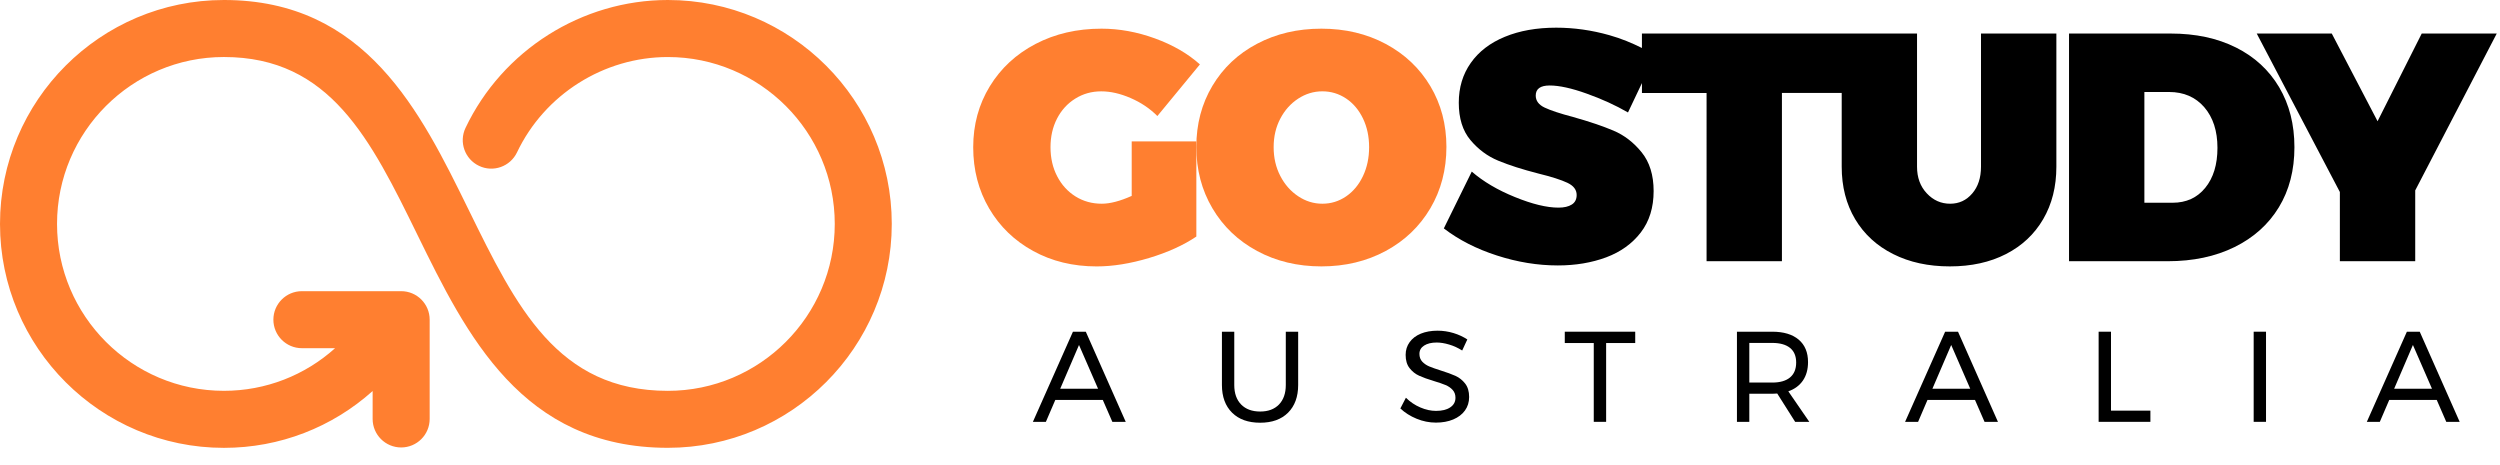
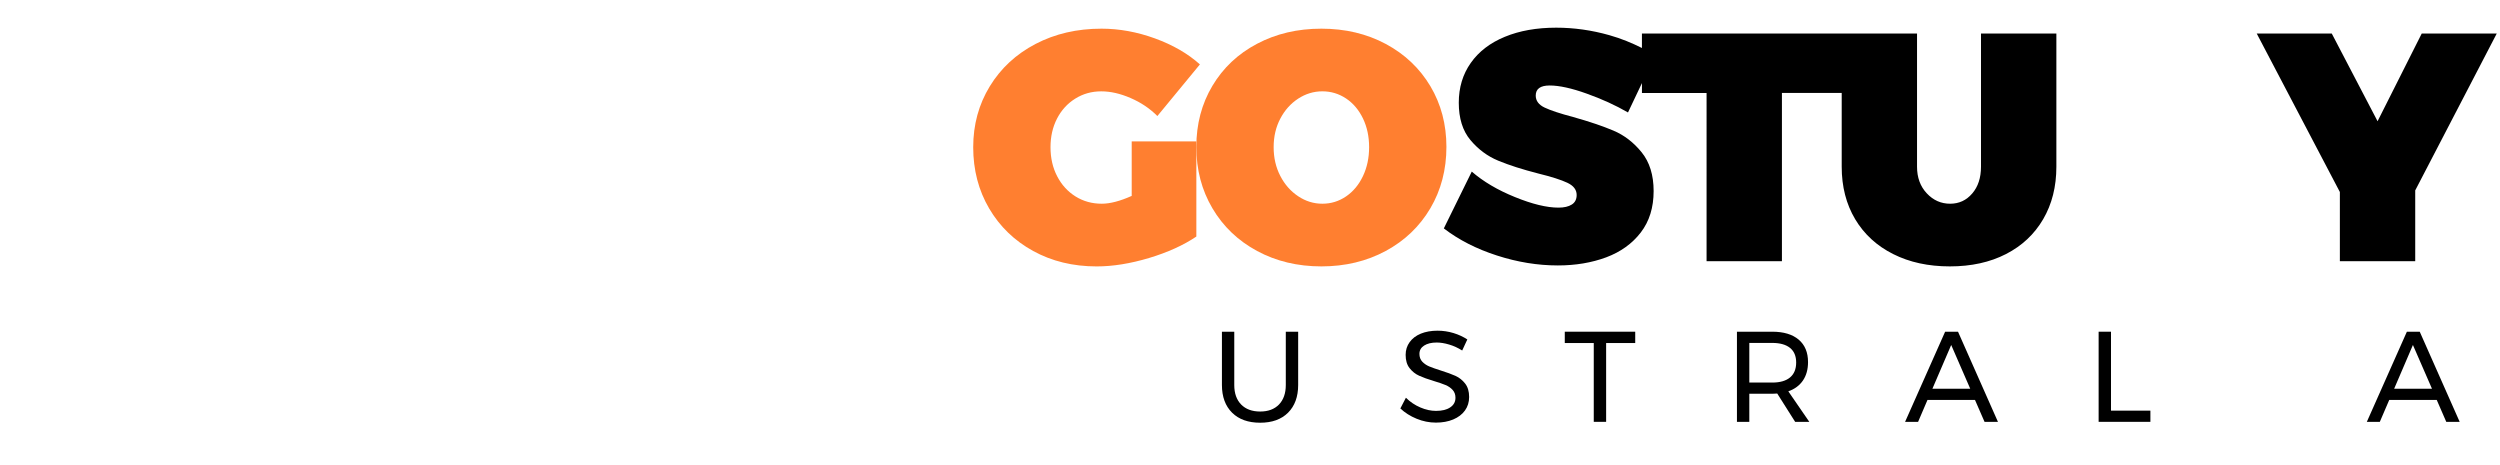
<svg xmlns="http://www.w3.org/2000/svg" width="113" height="21" viewBox="0 0 113 21">
  <title>Page 1@2x</title>
  <desc>Created with Sketch.</desc>
  <g id="Symbols" stroke="none" stroke-width="1" fill="none" fill-rule="evenodd">
    <g id="TOPBAR" transform="translate(0, -13)">
      <g id="Button-1">
        <g id="Page-1" transform="translate(0, 13)">
-           <path d="M30.187.0c-3.885.0-7.475 2.269-9.145 5.78C20.735 6.422 21.009 7.192 21.652 7.497 22.294 7.805 23.063 7.529 23.369 6.887 24.615 4.269 27.29 2.578 30.187 2.578c4.16.0 7.544 3.384 7.544 7.544.0 4.16-3.384 7.544-7.544 7.544-4.992.0-6.852-3.793-9.005-8.184C19.003 5.037 16.533.0 10.12.0 4.54.0-0 4.54-0 10.122c0 5.58 4.54 10.121 10.121 10.121 2.534.0 4.897-.935 6.722-2.568v1.262C16.843 19.648 17.421 20.225 18.132 20.225 18.844 20.225 19.421 19.648 19.421 18.937V14.449c0-.711-.577-1.288-1.288-1.288H13.645c-.711.0-1.288.577-1.288 1.288.0.711.577 1.289 1.288 1.289h1.501c-1.362 1.224-3.13 1.927-5.025 1.927-4.16.0-7.543-3.384-7.543-7.544.0-4.16 3.383-7.544 7.543-7.544 4.806.0 6.633 3.725 8.747 8.038 2.213 4.512 4.72 9.626 11.319 9.626 5.58.0 10.121-4.54 10.121-10.121C40.308 4.54 35.767.0 30.187.0" id="Fill-1" fill="#ff7f30" />
          <g id="Group" transform="translate(43.384, 1.009)">
            <path d="M7.769 5.381V7.846c-.528.236-.979.353-1.35.353C5.979 8.2 5.582 8.09 5.229 7.87 4.877 7.649 4.6 7.345 4.4 6.959 4.199 6.573 4.099 6.134 4.099 5.645c0-.48.098-.911.294-1.292.196-.38.469-.682.822-.902C5.567 3.23 5.959 3.12 6.39 3.12c.421.0.863.1 1.328.302.465.2.87.471 1.211.814L10.852 1.902C10.304 1.411 9.626 1.021 8.819.727 8.011.434 7.206.287 6.404.287c-1.106.0-2.1.23-2.98.69-.881.46-1.57 1.099-2.069 1.915C.855 3.71.605 4.627.605 5.645c0 1.028.241 1.95.72 2.767.479.816 1.142 1.458 1.989 1.923C4.16 10.8 5.117 11.033 6.184 11.033c.733.0 1.523-.127 2.371-.381C9.401 10.397 10.113 10.073 10.691 9.683V5.63 5.381H7.769z" id="Fill-4" fill="#ff7f30" />
            <path d="M18.222 6.951C18.035 7.344 17.781 7.648 17.458 7.869c-.323.22-.68.33-1.071.33C15.995 8.199 15.631 8.087 15.293 7.861 14.956 7.637 14.685 7.331 14.486 6.944c-.201-.387-.301-.819-.301-1.3s.1-.91.301-1.291C14.685 3.972 14.956 3.67 15.293 3.45c.338-.22.702-.331 1.094-.331.391.0.749.109 1.071.323.323.216.577.517.764.903.186.387.278.819.278 1.3S18.407 6.56 18.222 6.951m3.047 1.453C21.752 7.583 21.994 6.658 21.994 5.63c0-1.017-.242-1.932-.725-2.744C20.783 2.073 20.11 1.436 19.25.976 18.388.516 17.419.287 16.343.287c-1.078.0-2.046.227-2.907.682-.862.454-1.535 1.089-2.019 1.901C10.932 3.683 10.69 4.602 10.69 5.63c0 1.028.242 1.953.727 2.775C11.902 9.227 12.575 9.871 13.436 10.335 14.297 10.799 15.266 11.032 16.343 11.032 17.419 11.032 18.388 10.799 19.25 10.335 20.11 9.871 20.783 9.227 21.269 8.404" id="Fill-6" fill="#ff7f30" />
            <path d="M46.157 6.526c0 .499-.132.904-.397 1.211C45.497 8.045 45.165 8.199 44.762 8.199 44.351 8.199 43.999 8.043 43.706 7.729 43.412 7.416 43.266 7.015 43.266 6.526V.506H40.094 39.86 30.831V1.16C30.382.936 29.904.734 29.356.58 28.559.355 27.759.242 26.956.242c-.881.0-1.654.137-2.32.412C23.971.927 23.457 1.321 23.095 1.836 22.732 2.349 22.553 2.949 22.553 3.634 22.553 4.338 22.727 4.901 23.08 5.322 23.433 5.743 23.851 6.053 24.335 6.253 24.821 6.455 25.424 6.648 26.148 6.834c.597.146 1.034.287 1.314.419C27.741 7.385 27.881 7.568 27.881 7.804 27.881 7.999 27.808 8.144 27.661 8.236 27.513 8.33 27.313 8.376 27.058 8.376c-.529.0-1.184-.159-1.967-.478C24.308 7.581 23.657 7.196 23.14 6.747L21.877 9.315C22.553 9.834 23.352 10.242 24.277 10.54 25.201 10.839 26.119 10.989 27.029 10.989 27.831 10.989 28.561 10.866 29.217 10.622 29.871 10.377 30.393 10.002 30.78 9.498 31.167 8.994 31.36 8.371 31.36 7.627 31.36 6.903 31.178 6.319 30.817 5.873 30.455 5.427 30.032 5.102 29.546 4.896 29.062 4.691 28.453 4.485 27.719 4.279c-.587-.155-1.015-.297-1.285-.425C26.166 3.727 26.031 3.545 26.031 3.31c0-.303.21-.455.631-.455.431.0.989.122 1.674.368.685.244 1.307.528 1.865.851l.631-1.328v.447h2.921V10.797h3.406V3.193h2.702V6.526c0 .901.203 1.691.608 2.372C40.875 9.577 41.447 10.103 42.186 10.474 42.925 10.847 43.779 11.032 44.748 11.032c.969.0 1.815-.186 2.539-.558.724-.371 1.285-.898 1.681-1.577C49.365 8.217 49.564 7.427 49.564 6.526V.506H46.157V6.526z" id="Fill-8" fill="#000" />
-             <path d="M56.294 7.48C55.928 7.93 55.435 8.155 54.819 8.155H53.542V3.149h1.116c.665.0 1.196.231 1.593.69C56.647 4.299 56.845 4.911 56.845 5.674c0 .754-.184 1.356-.551 1.806m1.387-6.342C56.84.717 55.856.507 54.73.507H50.136V10.798h4.462c1.146.0 2.151-.213 3.018-.639C58.481 9.733 59.149 9.134 59.62 8.361 60.09 7.587 60.324 6.683 60.324 5.645 60.324 4.617 60.095 3.715 59.635 2.936c-.461-.778-1.112-1.377-1.953-1.798" id="Fill-10" fill="#000" />
            <polygon id="Fill-12" fill="#000" points="65.784 10.798 65.784 7.597 69.469 0.507 66.078 0.507 64.082 4.471 62.012 0.507 58.62 0.507 62.378 7.67 62.378 10.798" />
-             <path d="M4.537 16.563l.85-1.979.862 1.979H4.537zM5.113 13.984 3.303 18.058h.587l.425-.989H6.463l.431.989H7.499L5.694 13.984H5.113z" id="Fill-15" fill="#000" />
            <path d="M14.734 16.394C14.734 16.77 14.63 17.064 14.425 17.276 14.219 17.487 13.937 17.592 13.576 17.592 13.21 17.592 12.925 17.487 12.717 17.276 12.509 17.064 12.405 16.77 12.405 16.394V13.984h-.558v2.41C11.847 16.925 12.001 17.341 12.307 17.645 12.613 17.948 13.036 18.098 13.576 18.098c.536.0.955-.15 1.26-.453C15.139 17.341 15.293 16.925 15.293 16.394V13.984h-.559v2.41z" id="Fill-17" fill="#000" />
            <path d="M22.403 15.98C22.233 15.904 22.01 15.822 21.734 15.736 21.513 15.666 21.34 15.605 21.216 15.553 21.092 15.5 20.988 15.428 20.902 15.338 20.817 15.246 20.774 15.129 20.774 14.986 20.774 14.826 20.845 14.701 20.987 14.61 21.128 14.519 21.318 14.473 21.554 14.473 21.724 14.473 21.912 14.503 22.116 14.564 22.32 14.623 22.516 14.714 22.707 14.834L22.939 14.334C22.757 14.214 22.549 14.117 22.314 14.045 22.079 13.974 21.838 13.938 21.594 13.938 21.308 13.938 21.055 13.983 20.838 14.071 20.621 14.161 20.452 14.288 20.332 14.456 20.211 14.622 20.151 14.815 20.151 15.032 20.151 15.281 20.21 15.48 20.329 15.631S20.591 15.898 20.763 15.974C20.933 16.052 21.154 16.132 21.426 16.213 21.648 16.28 21.823 16.339 21.953 16.394 22.084 16.448 22.19 16.522 22.275 16.615 22.361 16.709 22.403 16.827 22.403 16.969 22.403 17.153 22.326 17.297 22.168 17.403 22.011 17.511 21.796 17.563 21.525 17.563 21.296 17.563 21.06 17.513 20.818 17.409 20.575 17.306 20.357 17.16 20.163 16.969L19.912 17.453C20.118 17.647 20.363 17.802 20.647 17.918 20.929 18.034 21.22 18.093 21.52 18.093 21.814 18.093 22.075 18.046 22.301 17.951 22.528 17.855 22.706 17.721 22.832 17.546 22.957 17.372 23.021 17.168 23.021 16.935 23.021 16.683 22.96 16.48 22.84 16.327 22.719 16.173 22.575 16.058 22.403 15.98" id="Fill-19" fill="#000" />
            <polygon id="Fill-21" fill="#000" points="27.344 14.496 28.654 14.496 28.654 18.058 29.213 18.058 29.213 14.496 30.528 14.496 30.528 13.984 27.344 13.984" />
            <path d="M36.72 16.283H35.685V14.491h1.035C37.071 14.491 37.337 14.566 37.524 14.715 37.709 14.864 37.803 15.085 37.803 15.376 37.803 15.673 37.709 15.9 37.524 16.053 37.337 16.207 37.071 16.283 36.72 16.283M38.109 16.19C38.261 15.966 38.339 15.688 38.339 15.358c0-.439-.141-.777-.422-1.015C37.635 14.104 37.237 13.984 36.72 13.984H35.126v4.074H35.685V16.789h1.035C36.779 16.789 36.855 16.785 36.947 16.778L37.757 18.059h.64L37.448 16.679C37.735 16.578 37.955 16.415 38.109 16.19" id="Fill-23" fill="#000" />
            <path d="M43.96 16.563 44.81 14.584 45.671 16.563H43.96zM44.536 13.984l-1.81 4.074H43.314L43.738 17.069h2.148L46.317 18.058H46.923L45.118 13.984H44.536z" id="Fill-25" fill="#000" />
            <polygon id="Fill-27" fill="#000" points="52.033 13.984 51.474 13.984 51.474 18.058 53.814 18.058 53.814 17.552 52.033 17.552" />
-             <polygon id="Fill-29" fill="#000" points="58.482 18.058 59.04 18.058 59.04 13.984 58.482 13.984" />
            <path d="M64.831 16.563 65.68 14.584 66.542 16.563H64.831zM65.407 13.984l-1.81 4.074H64.184L64.609 17.069h2.148L67.187 18.058H67.793L65.988 13.984H65.407z" id="Fill-31" fill="#000" />
          </g>
        </g>
      </g>
    </g>
  </g>
</svg>